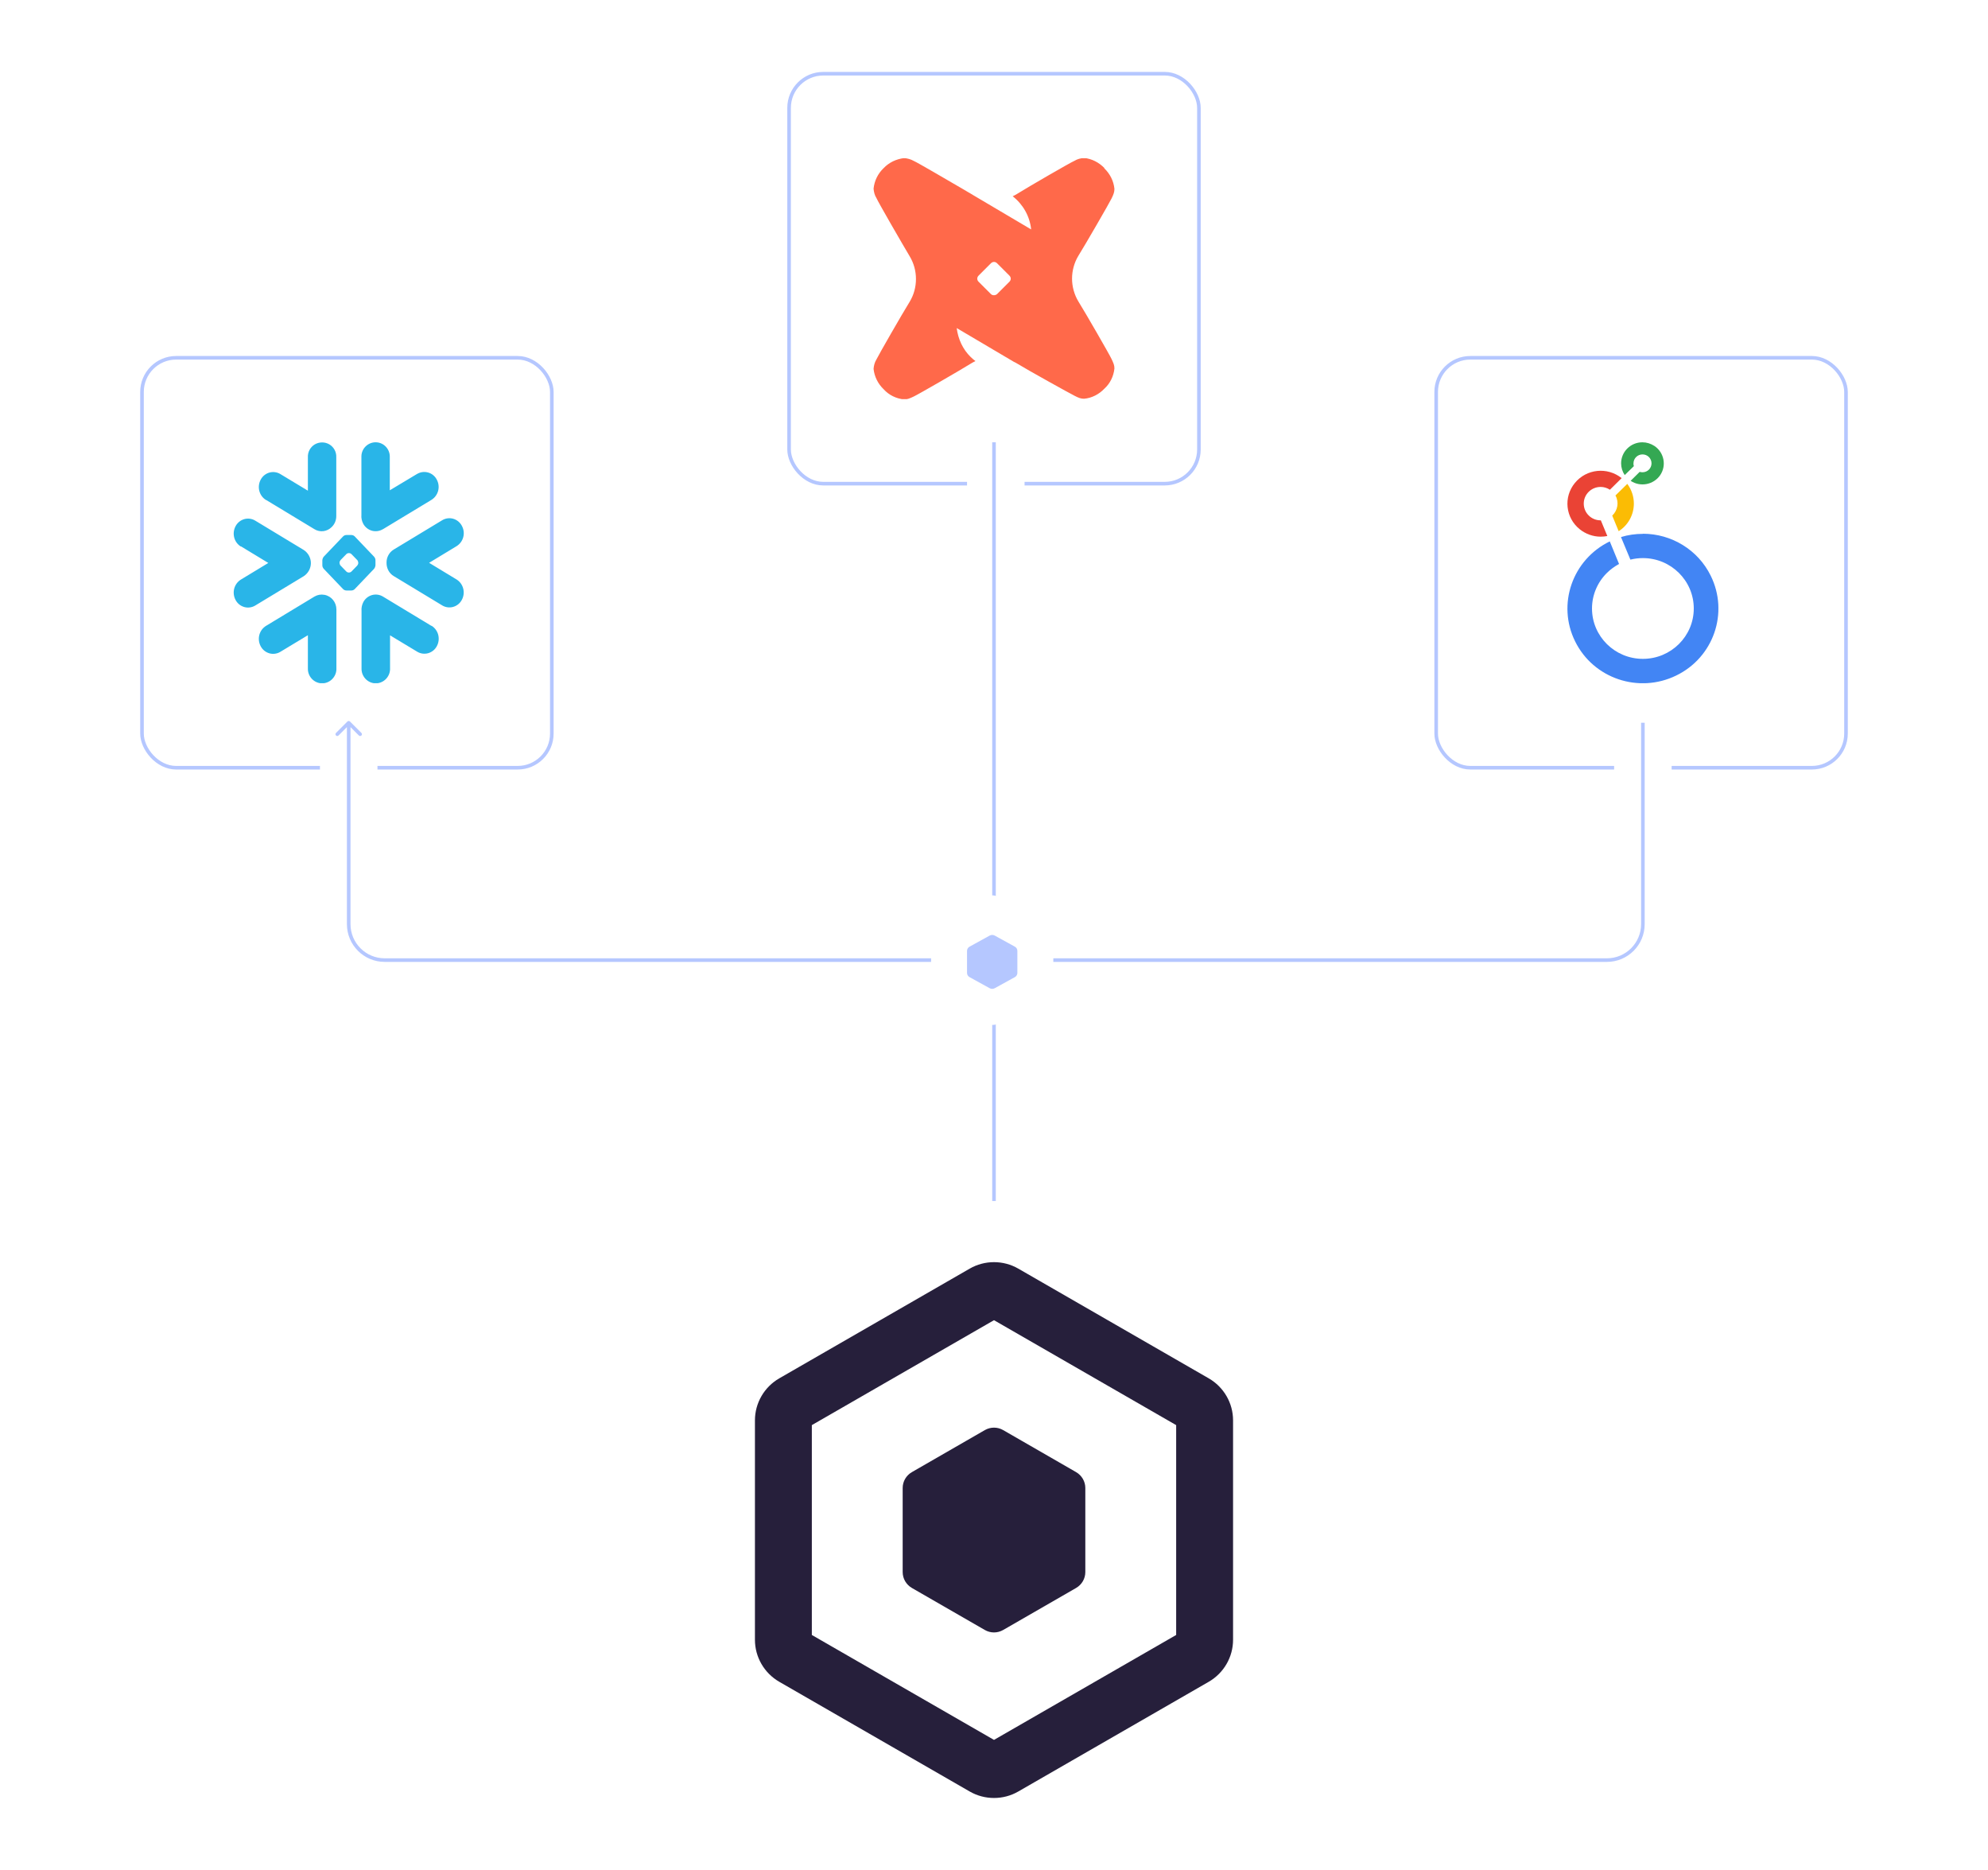
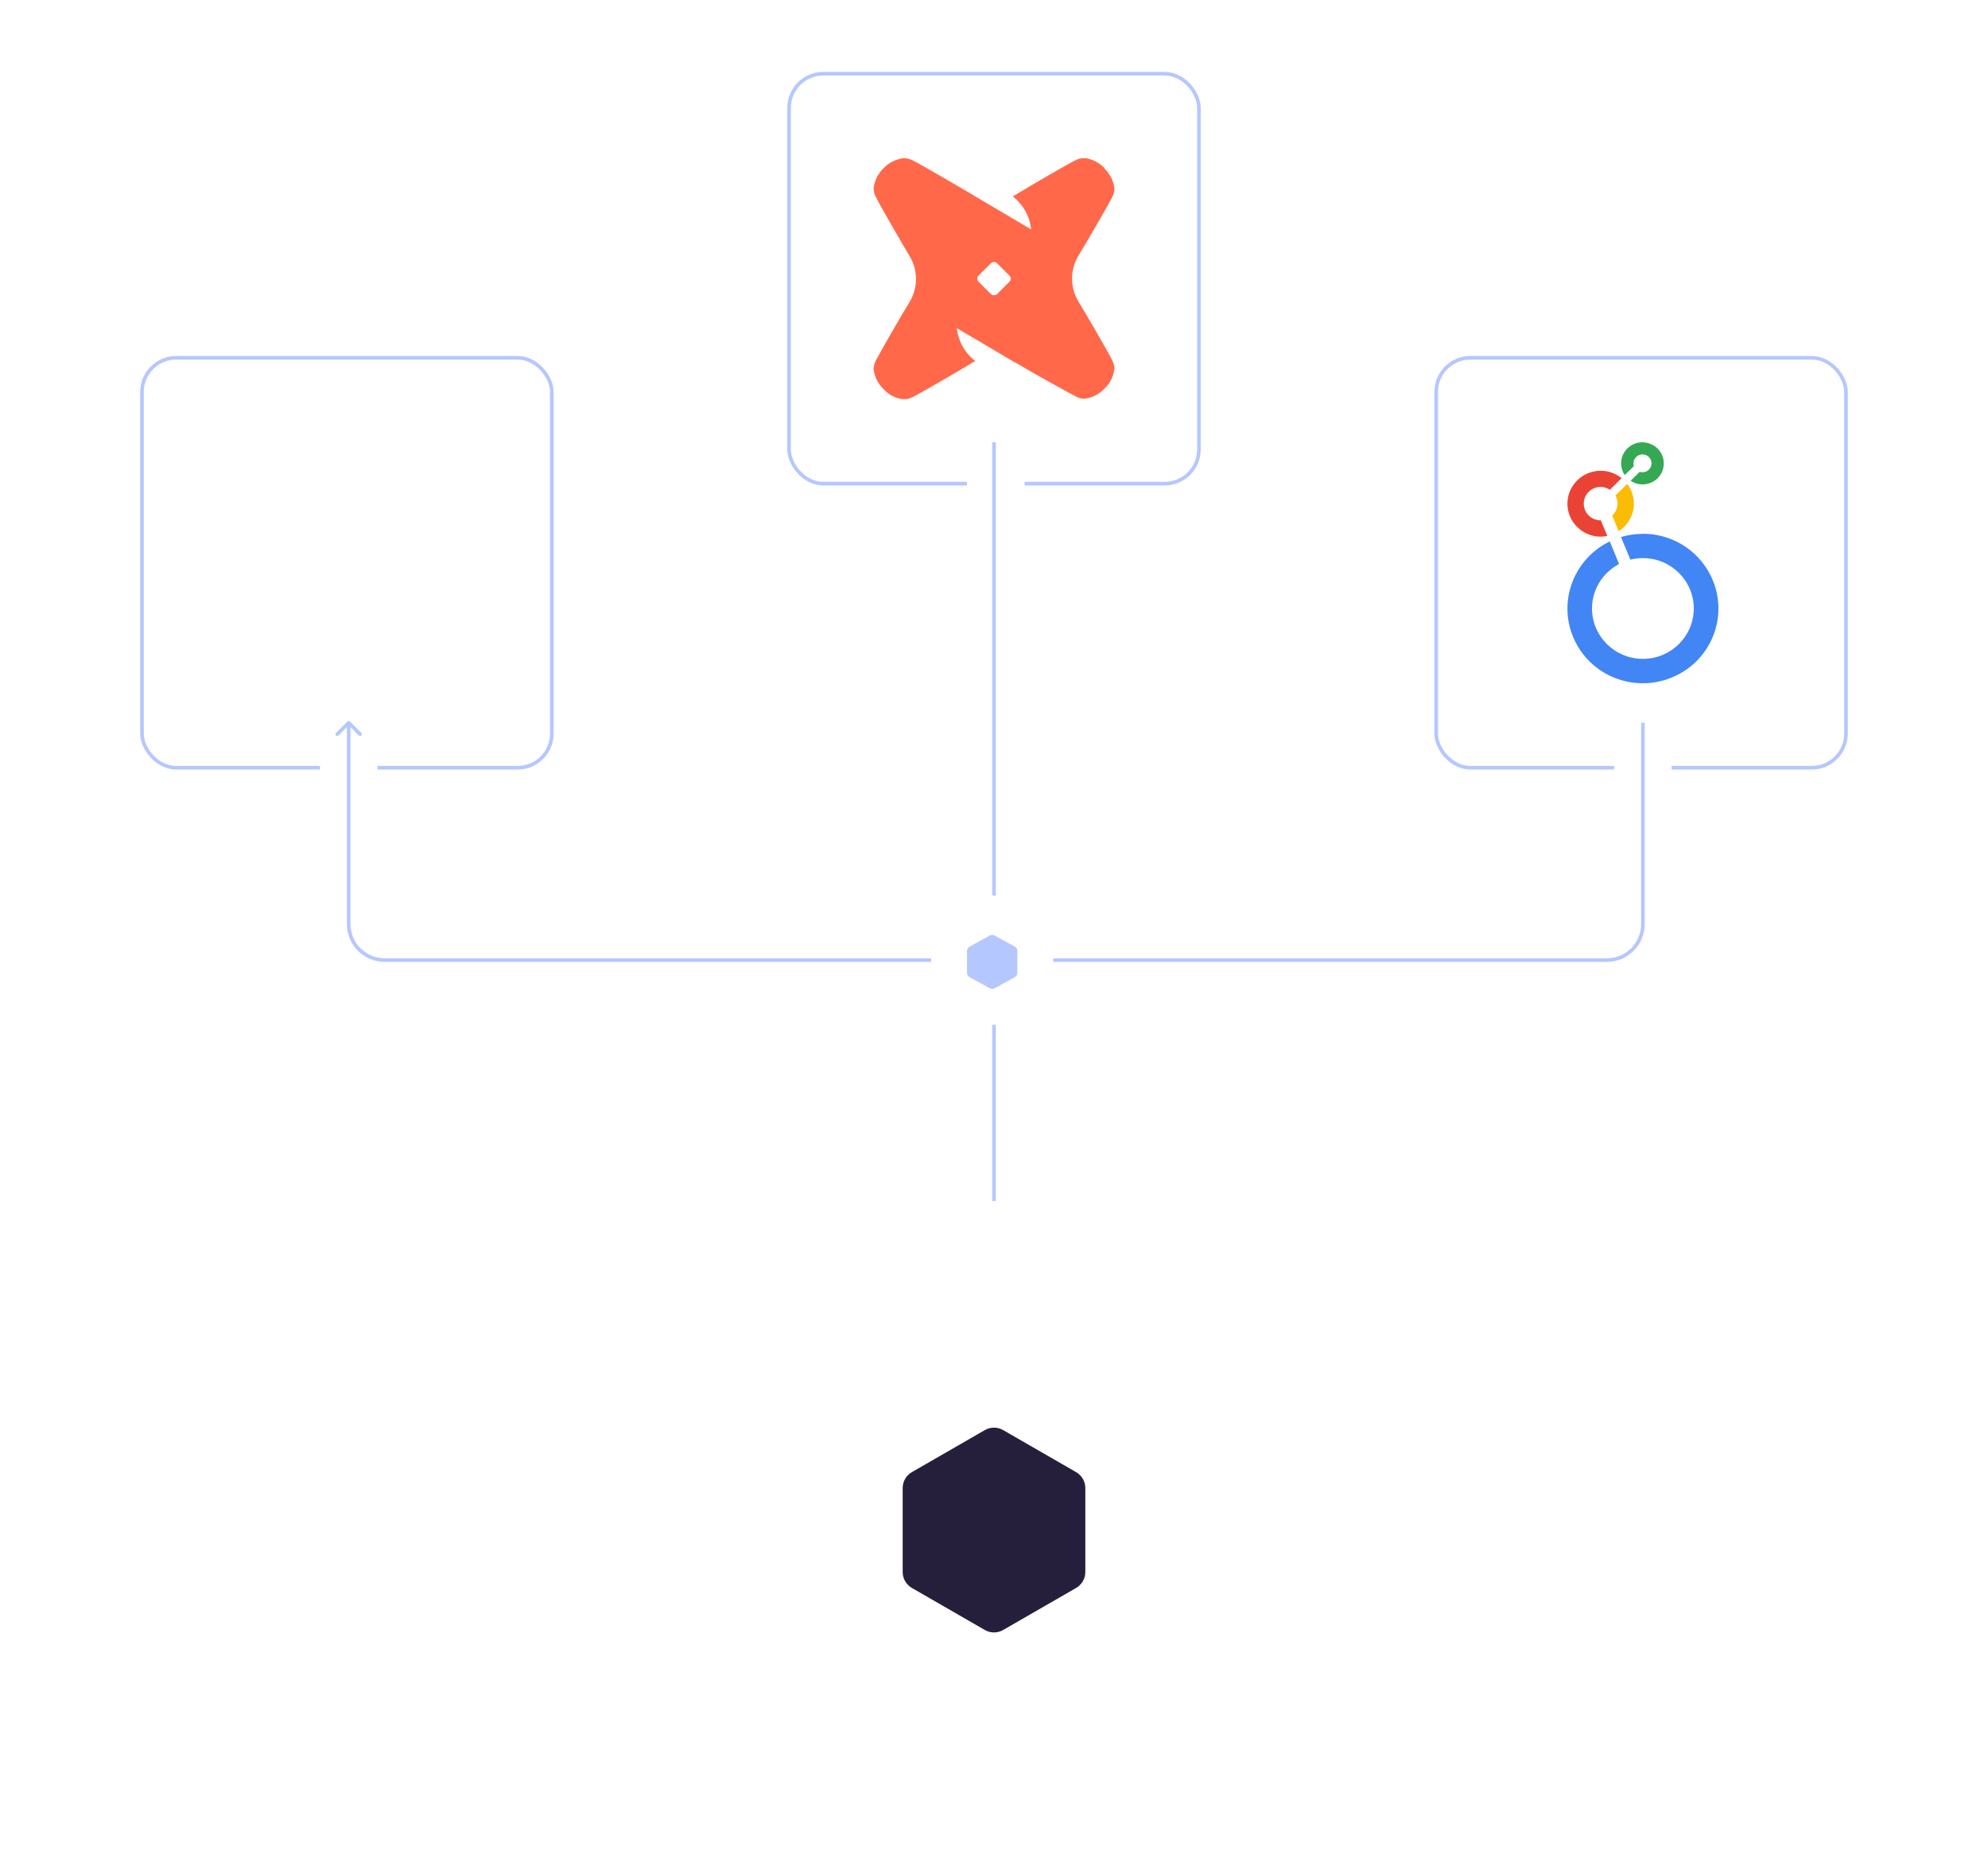
<svg xmlns="http://www.w3.org/2000/svg" width="553" height="520" viewBox="0 0 553 520" fill="none">
  <rect width="553" height="520" fill="white" />
  <rect x="39.5" y="99.5" width="114" height="114" rx="9.5" fill="white" stroke="#B5C7FF" />
  <rect x="219.5" y="20.5" width="114" height="114" rx="9.5" fill="white" stroke="#B5C7FF" />
  <rect x="399.5" y="99.5" width="114" height="114" rx="9.5" fill="white" stroke="#B5C7FF" />
  <g clip-path="url(#clip0_1384_50452)">
    <path d="M456.856 123C453.595 123 450.943 125.625 450.943 128.852C450.943 130.023 451.302 131.158 451.947 132.115L454.491 129.633C454.419 129.384 454.348 129.136 454.384 128.852C454.384 127.504 455.495 126.37 456.892 126.37C458.29 126.37 459.401 127.469 459.401 128.852C459.401 130.236 458.29 131.335 456.892 131.335C456.641 131.335 456.355 131.3 456.104 131.229L453.595 133.711C456.283 135.52 459.974 134.811 461.802 132.151C463.629 129.491 462.913 125.837 460.225 124.029C459.186 123.355 458.039 123 456.856 123Z" fill="#34A853" />
    <path d="M454.491 140.06C454.491 138.074 453.846 136.159 452.664 134.563L449.367 137.79C450.406 139.635 450.012 141.94 448.471 143.394L450.263 147.722C452.914 146.055 454.491 143.146 454.491 140.025V140.06Z" fill="#FBBC04" />
    <path d="M445.317 144.707H445.246C442.63 144.707 440.551 142.614 440.551 140.06C440.551 137.471 442.666 135.414 445.246 135.414C446.177 135.414 447.073 135.698 447.826 136.194L451.087 132.967C447.109 129.775 441.304 130.377 438.078 134.314C434.853 138.251 435.462 143.997 439.44 147.19C441.089 148.502 443.131 149.247 445.246 149.247C445.891 149.247 446.5 149.176 447.109 149.069L445.317 144.742V144.707Z" fill="#EA4335" />
    <path d="M456.964 148.466C454.922 148.466 452.879 148.75 450.908 149.353L453.524 155.631C454.671 155.347 455.817 155.205 457 155.205C464.812 155.205 471.155 161.483 471.155 169.215C471.155 176.948 464.812 183.226 457 183.226C449.188 183.226 442.845 176.948 442.845 169.215C442.845 165.491 444.35 161.944 447.002 159.32C448.005 158.327 449.152 157.511 450.37 156.837L447.79 150.559C437.362 155.631 433.061 168.08 438.15 178.366C443.239 188.688 455.817 192.944 466.246 187.872C476.674 182.835 480.974 170.386 475.85 160.065C472.338 152.935 464.991 148.431 457 148.431L456.964 148.466Z" fill="#4285F4" />
  </g>
  <g clip-path="url(#clip1_1384_50452)">
    <path d="M307.166 46.796C308.753 48.308 309.773 50.311 310 52.503C310 53.41 309.773 54.014 309.206 55.186C308.677 56.319 301.951 67.958 299.948 71.17C298.814 73.06 298.21 75.289 298.21 77.481C298.21 79.673 298.814 81.902 299.948 83.792C301.951 87.004 308.677 98.681 309.206 99.852C309.735 100.986 310 101.553 310 102.46C309.773 104.651 308.791 106.654 307.204 108.09C305.692 109.677 303.689 110.698 301.573 110.887C300.666 110.887 300.061 110.66 298.966 110.093C297.87 109.564 286.004 102.989 282.792 101.024C282.565 100.91 282.301 100.721 281.998 100.608L266.127 91.236C266.505 94.26 267.827 97.169 270.019 99.285C270.435 99.701 270.888 100.079 271.342 100.419C270.964 100.608 270.548 100.797 270.208 101.024C266.996 103.027 255.319 109.753 254.148 110.282C253.014 110.811 252.447 111.076 251.465 111.076C249.273 110.849 247.27 109.866 245.834 108.279C244.247 106.768 243.227 104.765 243 102.573C243.076 101.666 243.302 100.759 243.794 99.966C244.323 98.832 251.049 87.117 253.052 83.905C254.186 82.016 254.79 79.862 254.79 77.594C254.79 75.327 254.186 73.173 253.052 71.284C251.049 67.921 244.285 56.244 243.794 55.072C243.302 54.316 243.076 53.372 243 52.465C243.227 50.273 244.209 48.27 245.796 46.759C247.308 45.172 249.311 44.227 251.503 43.962C252.409 44.038 253.316 44.264 254.186 44.756C255.168 45.172 263.708 50.16 268.243 52.805L269.263 53.41C269.641 53.636 269.944 53.825 270.17 53.938L270.662 54.241L286.835 63.801C286.457 60.174 284.606 56.848 281.696 54.581C282.074 54.392 282.49 54.203 282.83 53.976C286.042 51.974 297.719 45.209 298.89 44.718C299.684 44.227 300.591 44 301.573 43.924C303.727 44.151 305.692 45.172 307.204 46.721M277.35 81.789L280.789 78.35C281.28 77.859 281.28 77.141 280.789 76.65L277.35 73.211C276.859 72.72 276.141 72.72 275.65 73.211L272.211 76.65C271.72 77.141 271.72 77.859 272.211 78.35L275.65 81.789C276.065 82.205 276.859 82.205 277.35 81.789Z" fill="#FF694A" />
  </g>
  <g clip-path="url(#clip2_1384_50452)">
-     <path d="M73.983 139.011L87.493 147.181C89.05 148.129 91.006 147.838 92.274 146.561C93.107 145.759 93.541 144.665 93.541 143.534V127.158C93.614 125.699 92.853 124.313 91.622 123.583C90.39 122.854 88.833 122.854 87.565 123.583C86.334 124.313 85.573 125.699 85.645 127.158V136.458L77.967 131.826C77.061 131.279 75.939 131.133 74.924 131.425C73.91 131.717 73.041 132.41 72.534 133.358C71.448 135.364 72.063 137.844 73.983 139.048M106.508 147.181L120.018 139.011C121.938 137.808 122.59 135.328 121.467 133.322C120.453 131.425 118.098 130.696 116.179 131.717C116.142 131.717 116.07 131.79 116.034 131.79L108.428 136.349V127.121C108.5 124.933 106.798 123.073 104.625 123C102.451 122.927 100.604 124.641 100.532 126.83C100.532 126.939 100.532 127.012 100.532 127.121V143.169C100.459 144.045 100.64 144.883 101.039 145.649C101.546 146.598 102.415 147.291 103.429 147.582C104.444 147.874 105.566 147.728 106.472 147.181M94.447 156.482C94.447 156.226 94.556 155.971 94.737 155.752L96.33 154.111C96.511 153.929 96.765 153.819 97.019 153.819H97.091C97.344 153.819 97.598 153.929 97.779 154.111L99.373 155.752C99.554 155.935 99.626 156.19 99.662 156.482V156.555C99.662 156.81 99.554 157.065 99.373 157.284L97.779 158.925C97.598 159.108 97.344 159.217 97.091 159.217H97.019C96.765 159.217 96.511 159.108 96.33 158.925L94.737 157.284C94.556 157.102 94.483 156.846 94.447 156.555V156.482ZM89.666 155.789V157.211C89.666 157.576 89.811 157.904 90.064 158.196L95.425 163.813C95.678 164.068 96.004 164.214 96.367 164.214H97.743C98.105 164.214 98.431 164.068 98.685 163.813L104.045 158.196C104.262 157.941 104.407 157.576 104.444 157.211V155.789C104.444 155.424 104.299 155.096 104.045 154.804L98.685 149.187C98.431 148.932 98.105 148.786 97.743 148.786H96.367C96.004 148.786 95.678 148.932 95.425 149.187L90.064 154.804C89.847 155.059 89.702 155.424 89.666 155.789ZM66.993 151.923L74.635 156.555L66.993 161.187C65.073 162.39 64.457 164.87 65.544 166.876C66.051 167.825 66.92 168.518 67.934 168.809C68.948 169.101 70.071 168.955 70.977 168.408L84.487 160.238C85.718 159.436 86.479 158.05 86.479 156.591C86.479 155.132 85.718 153.746 84.487 152.944L70.977 144.774C70.071 144.227 68.948 144.081 67.934 144.373C66.92 144.665 66.051 145.358 65.544 146.306C64.457 148.312 65.073 150.792 66.993 151.996M107.522 156.555C107.522 158.05 108.247 159.436 109.514 160.202L123.024 168.372C123.93 168.919 125.052 169.065 126.067 168.773C127.081 168.481 127.95 167.788 128.457 166.84C129.544 164.87 128.928 162.354 127.008 161.15L119.366 156.518L127.008 151.886C128.928 150.683 129.58 148.202 128.457 146.196C127.95 145.248 127.081 144.555 126.067 144.263C125.052 143.972 123.93 144.118 123.024 144.665L109.514 152.834C108.247 153.6 107.486 155.023 107.522 156.518M90.209 165.417C89.267 165.235 88.326 165.417 87.493 165.892L73.983 174.061C72.063 175.265 71.448 177.745 72.534 179.751C73.041 180.699 73.91 181.392 74.924 181.684C75.939 181.976 77.061 181.83 77.967 181.283L85.645 176.651V185.879C85.573 188.067 87.275 189.927 89.449 190.036C91.622 190.109 93.469 188.395 93.578 186.207C93.578 186.097 93.578 185.988 93.578 185.879V169.502C93.578 167.496 92.201 165.782 90.245 165.417M120.018 174.061L106.508 165.892C105.603 165.345 104.48 165.199 103.466 165.49C102.451 165.782 101.582 166.475 101.075 167.423C100.677 168.189 100.496 169.028 100.568 169.904V185.879C100.496 188.067 102.198 189.927 104.371 190.036C106.544 190.109 108.391 188.395 108.5 186.207C108.5 186.097 108.5 185.988 108.5 185.879V176.687L116.07 181.247C116.975 181.794 118.098 181.94 119.112 181.648C120.127 181.356 120.996 180.663 121.503 179.715C122.59 177.709 121.974 175.229 120.054 174.025" fill="#29B5E8" />
+     <path d="M73.983 139.011L87.493 147.181C89.05 148.129 91.006 147.838 92.274 146.561C93.107 145.759 93.541 144.665 93.541 143.534V127.158C93.614 125.699 92.853 124.313 91.622 123.583C90.39 122.854 88.833 122.854 87.565 123.583C86.334 124.313 85.573 125.699 85.645 127.158V136.458L77.967 131.826C77.061 131.279 75.939 131.133 74.924 131.425C73.91 131.717 73.041 132.41 72.534 133.358C71.448 135.364 72.063 137.844 73.983 139.048M106.508 147.181L120.018 139.011C120.453 131.425 118.098 130.696 116.179 131.717C116.142 131.717 116.07 131.79 116.034 131.79L108.428 136.349V127.121C108.5 124.933 106.798 123.073 104.625 123C102.451 122.927 100.604 124.641 100.532 126.83C100.532 126.939 100.532 127.012 100.532 127.121V143.169C100.459 144.045 100.64 144.883 101.039 145.649C101.546 146.598 102.415 147.291 103.429 147.582C104.444 147.874 105.566 147.728 106.472 147.181M94.447 156.482C94.447 156.226 94.556 155.971 94.737 155.752L96.33 154.111C96.511 153.929 96.765 153.819 97.019 153.819H97.091C97.344 153.819 97.598 153.929 97.779 154.111L99.373 155.752C99.554 155.935 99.626 156.19 99.662 156.482V156.555C99.662 156.81 99.554 157.065 99.373 157.284L97.779 158.925C97.598 159.108 97.344 159.217 97.091 159.217H97.019C96.765 159.217 96.511 159.108 96.33 158.925L94.737 157.284C94.556 157.102 94.483 156.846 94.447 156.555V156.482ZM89.666 155.789V157.211C89.666 157.576 89.811 157.904 90.064 158.196L95.425 163.813C95.678 164.068 96.004 164.214 96.367 164.214H97.743C98.105 164.214 98.431 164.068 98.685 163.813L104.045 158.196C104.262 157.941 104.407 157.576 104.444 157.211V155.789C104.444 155.424 104.299 155.096 104.045 154.804L98.685 149.187C98.431 148.932 98.105 148.786 97.743 148.786H96.367C96.004 148.786 95.678 148.932 95.425 149.187L90.064 154.804C89.847 155.059 89.702 155.424 89.666 155.789ZM66.993 151.923L74.635 156.555L66.993 161.187C65.073 162.39 64.457 164.87 65.544 166.876C66.051 167.825 66.92 168.518 67.934 168.809C68.948 169.101 70.071 168.955 70.977 168.408L84.487 160.238C85.718 159.436 86.479 158.05 86.479 156.591C86.479 155.132 85.718 153.746 84.487 152.944L70.977 144.774C70.071 144.227 68.948 144.081 67.934 144.373C66.92 144.665 66.051 145.358 65.544 146.306C64.457 148.312 65.073 150.792 66.993 151.996M107.522 156.555C107.522 158.05 108.247 159.436 109.514 160.202L123.024 168.372C123.93 168.919 125.052 169.065 126.067 168.773C127.081 168.481 127.95 167.788 128.457 166.84C129.544 164.87 128.928 162.354 127.008 161.15L119.366 156.518L127.008 151.886C128.928 150.683 129.58 148.202 128.457 146.196C127.95 145.248 127.081 144.555 126.067 144.263C125.052 143.972 123.93 144.118 123.024 144.665L109.514 152.834C108.247 153.6 107.486 155.023 107.522 156.518M90.209 165.417C89.267 165.235 88.326 165.417 87.493 165.892L73.983 174.061C72.063 175.265 71.448 177.745 72.534 179.751C73.041 180.699 73.91 181.392 74.924 181.684C75.939 181.976 77.061 181.83 77.967 181.283L85.645 176.651V185.879C85.573 188.067 87.275 189.927 89.449 190.036C91.622 190.109 93.469 188.395 93.578 186.207C93.578 186.097 93.578 185.988 93.578 185.879V169.502C93.578 167.496 92.201 165.782 90.245 165.417M120.018 174.061L106.508 165.892C105.603 165.345 104.48 165.199 103.466 165.49C102.451 165.782 101.582 166.475 101.075 167.423C100.677 168.189 100.496 169.028 100.568 169.904V185.879C100.496 188.067 102.198 189.927 104.371 190.036C106.544 190.109 108.391 188.395 108.5 186.207C108.5 186.097 108.5 185.988 108.5 185.879V176.687L116.07 181.247C116.975 181.794 118.098 181.94 119.112 181.648C120.127 181.356 120.996 180.663 121.503 179.715C122.59 177.709 121.974 175.229 120.054 174.025" fill="#29B5E8" />
  </g>
  <g clip-path="url(#clip3_1384_50452)">
-     <path d="M276.5 367.139L327.173 396.32V454.68L276.5 483.861L225.827 454.68V396.32L276.5 367.139ZM276.5 351C274.164 351 271.828 351.598 269.736 352.805L216.764 383.315C212.581 385.731 210 390.184 210 395.002V456.01C210 460.829 212.581 465.281 216.764 467.697L269.736 498.207C271.828 499.414 274.164 500.012 276.5 500.012C278.836 500.012 281.172 499.414 283.264 498.207L336.236 467.697C340.419 465.281 343 460.829 343 456.01V395.002C343 390.184 340.419 385.731 336.236 383.315L283.264 352.805C281.172 351.598 278.836 351 276.5 351Z" fill="#261F3B" />
    <path d="M251.096 413.813V437.187C251.096 439.004 252.074 440.688 253.652 441.603L273.943 453.29C275.521 454.204 277.466 454.204 279.056 453.29L299.347 441.603C300.925 440.688 301.903 439.017 301.903 437.187V413.813C301.903 411.996 300.925 410.312 299.347 409.397L279.056 397.71C277.478 396.795 275.533 396.795 273.943 397.71L253.652 409.397C252.074 410.312 251.096 411.983 251.096 413.813Z" fill="#261F3B" />
  </g>
  <line x1="276.5" y1="285" x2="276.5" y2="334" stroke="#B5C7FF" />
  <rect x="89" y="206" width="16" height="17" fill="white" />
  <rect x="449" y="206" width="16" height="17" fill="white" />
  <rect x="269" y="127" width="16" height="17" fill="white" />
  <line x1="276.5" y1="123" x2="276.5" y2="285" stroke="#B5C7FF" />
  <path d="M97.354 200.646C97.158 200.451 96.842 200.451 96.646 200.646L93.465 203.828C93.269 204.024 93.269 204.34 93.465 204.536C93.66 204.731 93.976 204.731 94.172 204.536L97 201.707L99.828 204.536C100.024 204.731 100.34 204.731 100.536 204.536C100.731 204.34 100.731 204.024 100.536 203.828L97.354 200.646ZM96.5 201V257H97.5V201H96.5ZM107 267.5H447V266.5H107V267.5ZM457.5 257V201H456.5V257H457.5ZM447 267.5C452.799 267.5 457.5 262.799 457.5 257H456.5C456.5 262.247 452.247 266.5 447 266.5V267.5ZM96.5 257C96.5 262.799 101.201 267.5 107 267.5V266.5C101.753 266.5 97.5 262.247 97.5 257H96.5Z" fill="#B5C7FF" />
  <path d="M259 259.613V274.387C259 275.536 259.655 276.601 260.711 277.179L274.289 284.566C275.345 285.145 276.647 285.145 277.711 284.566L291.289 277.179C292.345 276.601 293 275.544 293 274.387V259.613C293 258.464 292.345 257.399 291.289 256.821L277.711 249.434C276.655 248.855 275.353 248.855 274.289 249.434L260.711 256.821C259.655 257.399 259 258.456 259 259.613Z" fill="white" />
  <path d="M283 270.578L283 264.422C283 263.943 282.73 263.5 282.296 263.259L276.704 260.181C276.27 259.94 275.734 259.94 275.296 260.181L269.704 263.259C269.27 263.5 269 263.94 269 264.422L269 270.578C269 271.057 269.27 271.5 269.704 271.741L275.296 274.819C275.73 275.06 276.266 275.06 276.704 274.819L282.296 271.741C282.73 271.5 283 271.06 283 270.578Z" fill="#B5C7FF" />
  <defs>
    <clipPath id="clip0_1384_50452">
      <rect width="42" height="67" fill="white" transform="translate(436 123)" />
    </clipPath>
    <clipPath id="clip1_1384_50452">
      <rect width="67" height="67" fill="white" transform="translate(243 44)" />
    </clipPath>
    <clipPath id="clip2_1384_50452">
-       <rect width="64" height="67" fill="white" transform="translate(65 123)" />
-     </clipPath>
+       </clipPath>
    <clipPath id="clip3_1384_50452">
      <rect width="133" height="149" fill="white" transform="translate(210 351)" />
    </clipPath>
  </defs>
</svg>